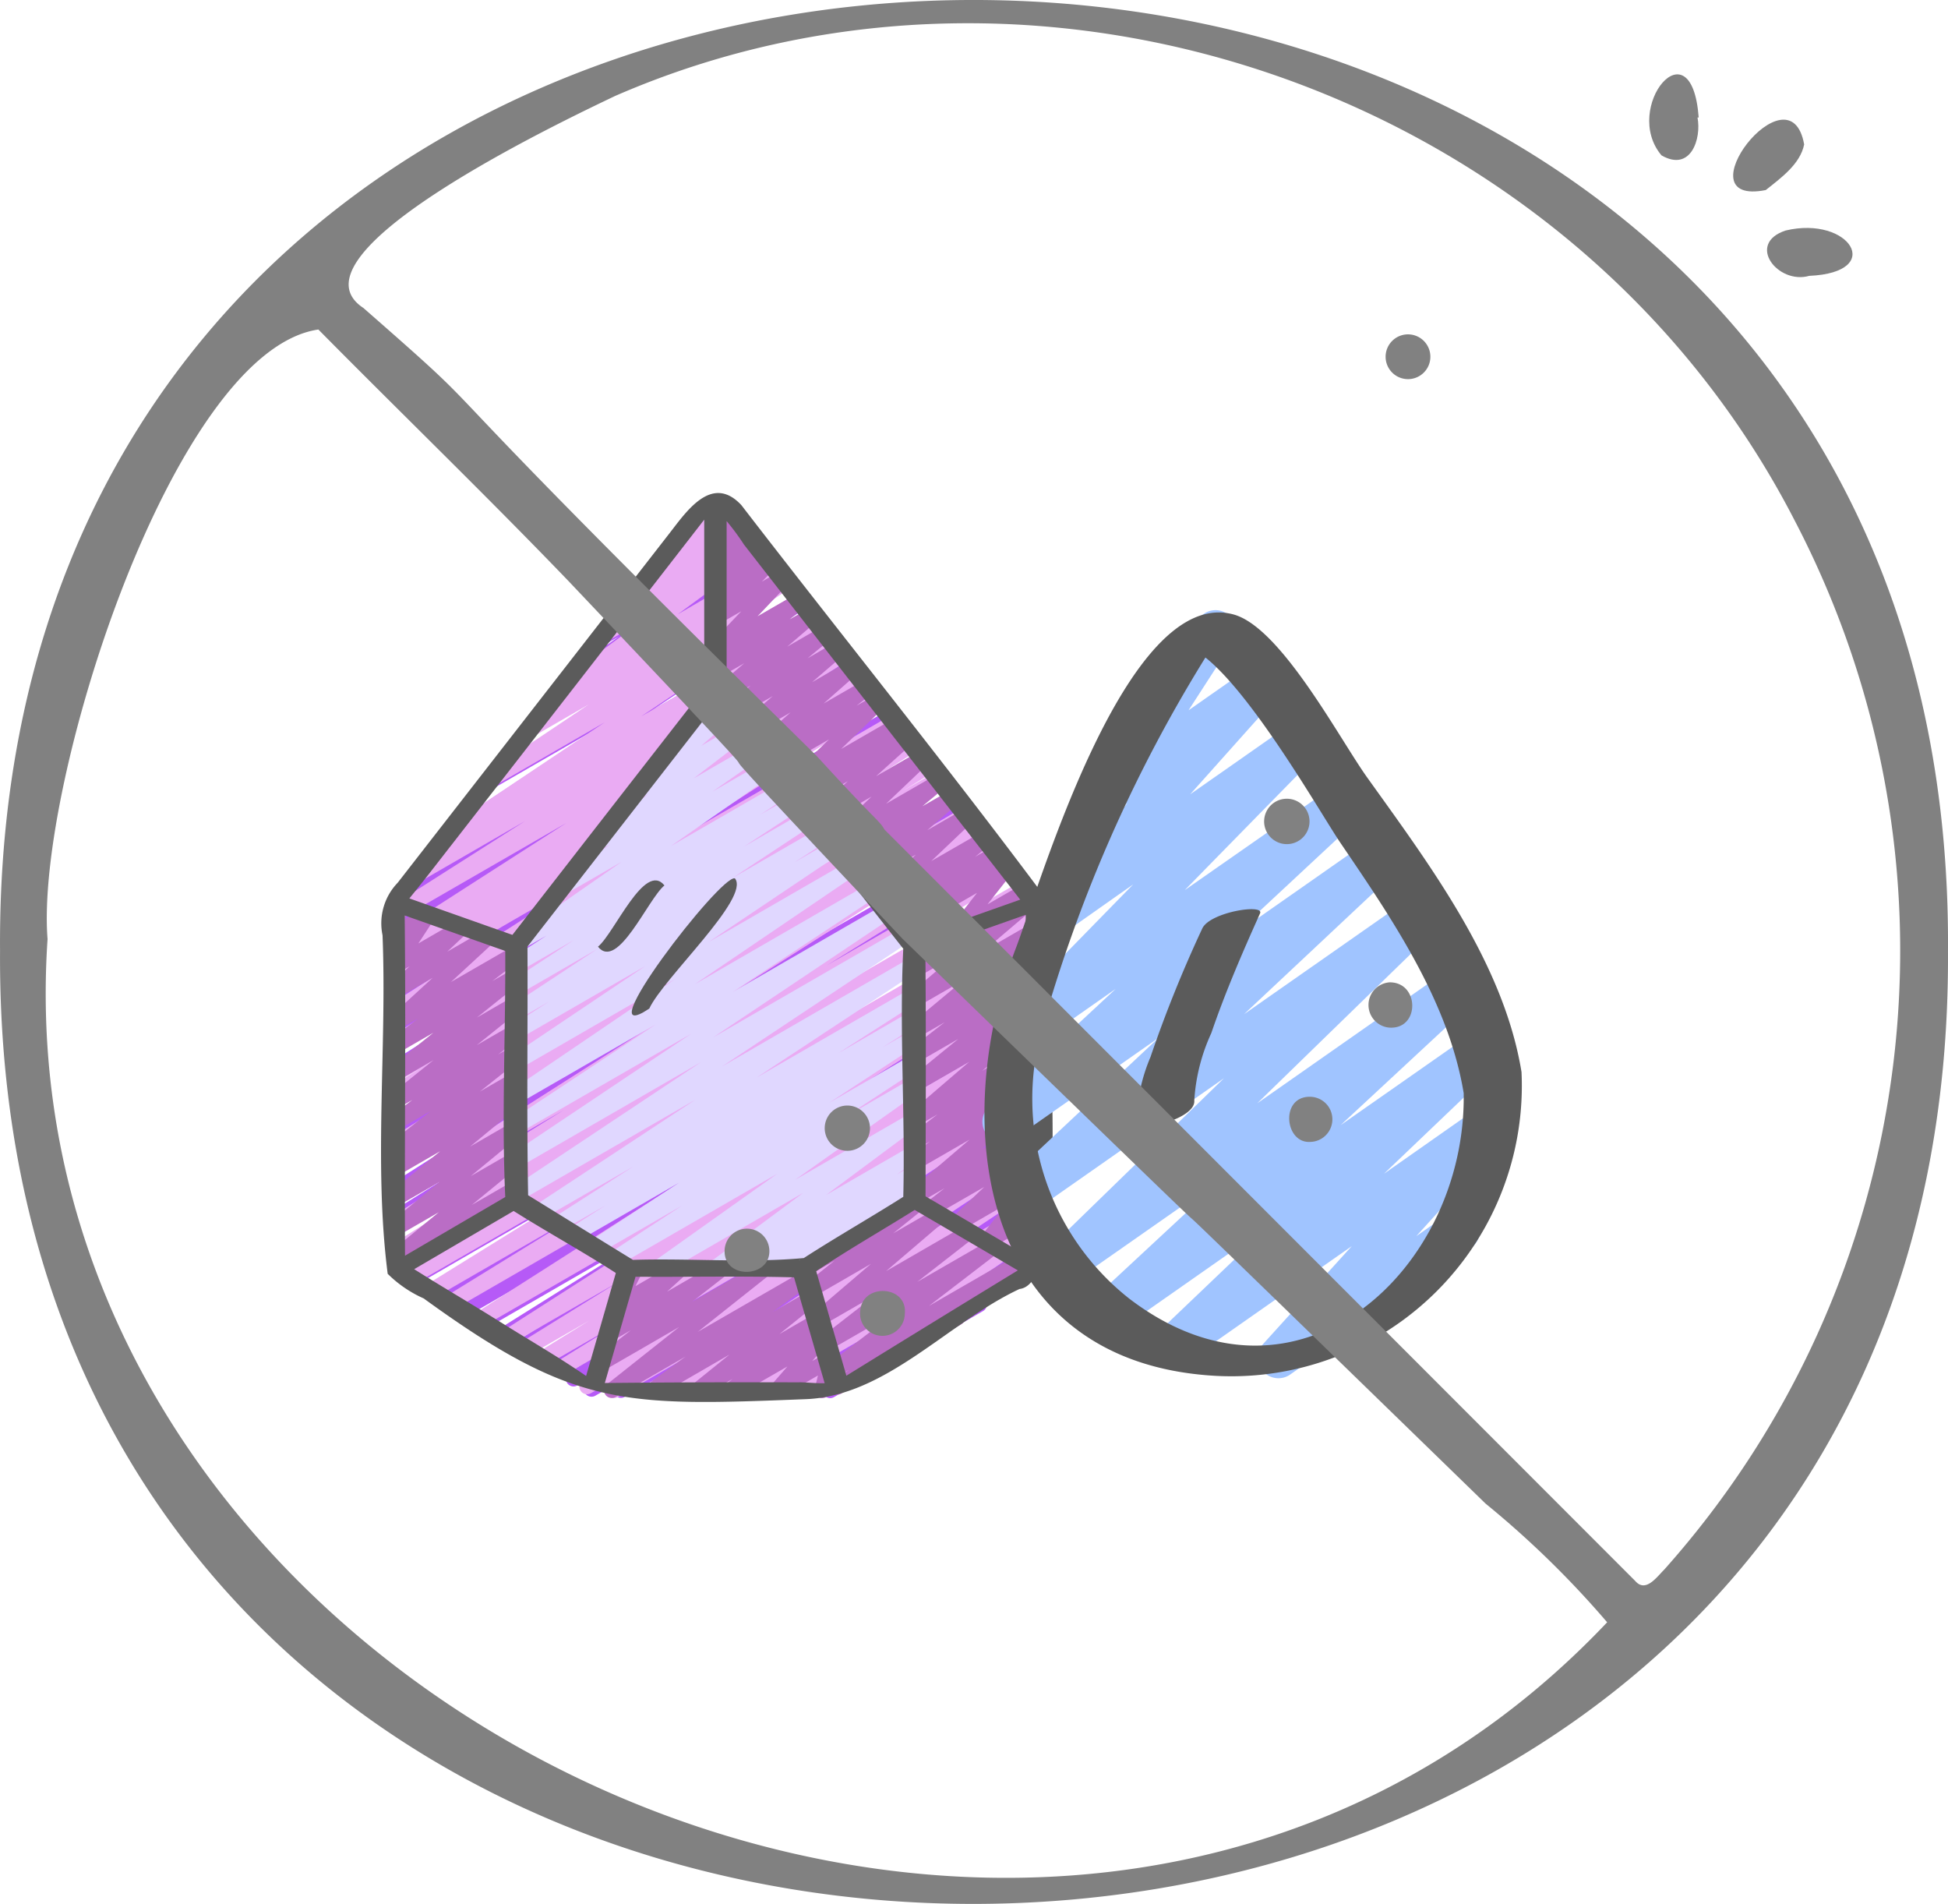
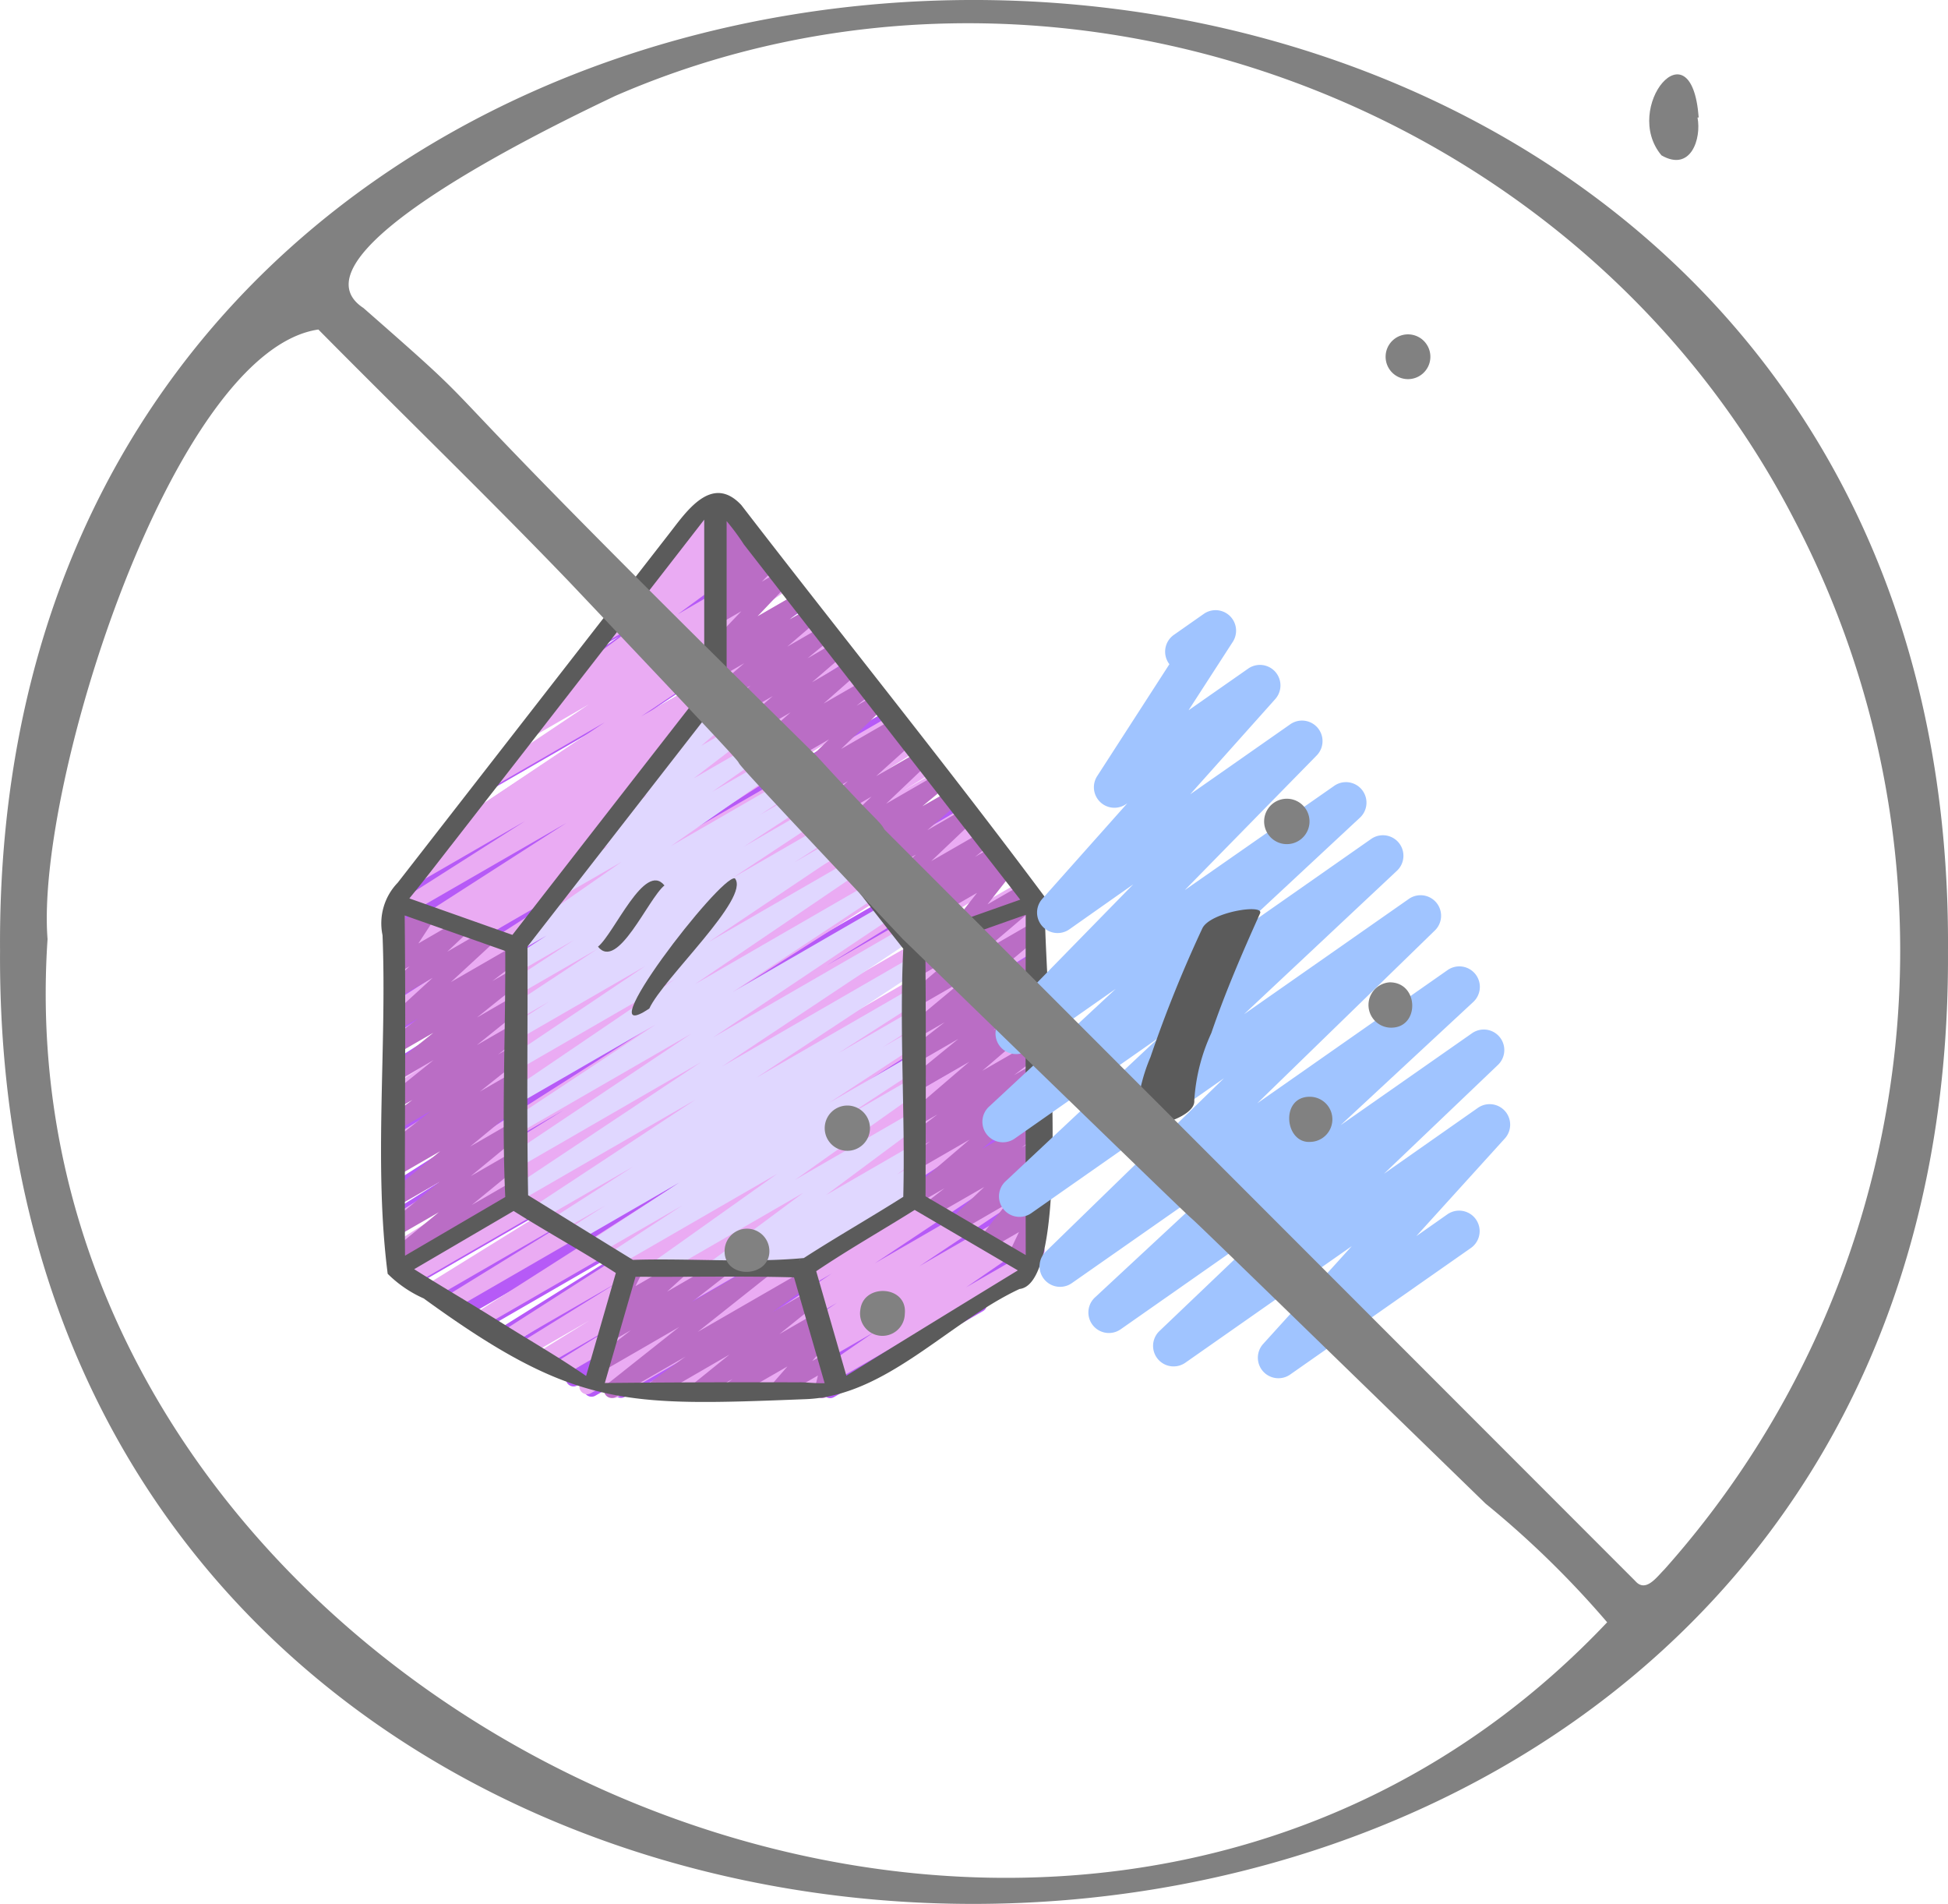
<svg xmlns="http://www.w3.org/2000/svg" viewBox="0 0 87.038 85.05" height="85.05" width="87.038">
  <g transform="translate(-656 0)" data-name="Group 25041" id="Group_25041">
    <g transform="translate(-211 -898)" data-name="Group 162" id="Group_162">
      <g transform="translate(884.025 920.024)" id="gemstone">
        <path fill="#b65af7" transform="translate(-8.278 -0.442)" d="M20.493,40.871a.342.342,0,0,1-.182-.632l1.532-.961L19.16,40.823a.342.342,0,0,1-.351-.586l.534-.332-1.484.857a.342.342,0,1,1-.352-.587l2.961-1.848L17.061,40.3a.342.342,0,1,1-.356-.584l8.068-5.163-8.8,5.078a.342.342,0,0,1-.356-.583l9.991-6.438L14.752,38.874a.342.342,0,1,1-.352-.587l4.831-3L13.913,38.36a.342.342,0,0,1-.352-.586l7.3-4.567L12.959,37.77a.342.342,0,0,1-.352-.586l6.013-3.724-6.535,3.773a.342.342,0,0,1-.354-.585l10.936-6.9L10.93,36.52a.342.342,0,0,1-.353-.586l10.881-6.822L9.816,35.835a.342.342,0,0,1-.354-.584l13.647-8.662L9.041,34.71a.342.342,0,1,1-.354-.586l13.26-8.4L9.041,33.178a.342.342,0,0,1-.352-.586l9.969-6.227L9.041,31.917a.342.342,0,0,1-.354-.585l12.5-7.955L9.041,30.388a.342.342,0,0,1-.353-.585L18.9,23.366l-9.86,5.692a.342.342,0,0,1-.354-.584l10.751-6.83-10.4,6a.342.342,0,1,1-.352-.587l7.6-4.756L9.041,26.485a.342.342,0,0,1-.355-.584l10.5-6.723L9.041,25.032a.342.342,0,0,1-.356-.584L18.9,17.875l-9.863,5.7a.342.342,0,0,1-.355-.584l8.981-5.753L9.041,22.21a.342.342,0,0,1-.352-.586l4.149-2.591-3.8,2.19a.342.342,0,0,1-.353-.586l5.625-3.549L9.041,20.136a.342.342,0,0,1-.354-.585l6.767-4.322L9.24,18.818a.342.342,0,0,1-.358-.582l8.547-5.6-6.14,3.548a.342.342,0,0,1-.36-.582l6.853-4.551-4.54,2.618a.342.342,0,0,1-.363-.579l5.6-3.809L15.17,11.192a.342.342,0,0,1-.363-.58l2.722-1.839-.867.5a.342.342,0,0,1-.369-.576l2.615-1.848-.654.377a.342.342,0,0,1-.38-.567l2.39-1.848-.238.137a.342.342,0,0,1-.383-.565l1.274-1a.342.342,0,0,1-.08-.547l1.232-1.216-.007-.011a.342.342,0,0,1,.125-.467L23.136.6a.342.342,0,0,1,.411.54l-.319.314.626-.361a.342.342,0,0,1,.382.565l-.384.3.467-.27a.342.342,0,0,1,.38.567L22.309,4.1l2.683-1.552a.342.342,0,0,1,.369.576L22.75,4.972,25.6,3.33a.342.342,0,0,1,.363.58L23.234,5.748l2.928-1.692a.342.342,0,0,1,.363.579l-5.6,3.81L26.9,5a.342.342,0,0,1,.36.581l-6.852,4.551,7.235-4.174A.342.342,0,0,1,28,6.539l-8.543,5.59,8.965-5.174a.342.342,0,0,1,.354.585l-6.77,4.322,7.061-4.077a.342.342,0,0,1,.354.586L23.8,11.919l5.856-3.38a.342.342,0,0,1,.352.586l-4.157,2.6,4.334-2.5a.342.342,0,0,1,.355.584L21.56,15.551l9.35-5.4a.342.342,0,0,1,.357.584L21.042,17.314l10.651-6.149a.342.342,0,0,1,.355.584l-10.5,6.725,10.923-6.306a.342.342,0,1,1,.352.587L25.238,17.5,33.1,12.971a.342.342,0,0,1,.354.585L22.7,20.381l11.155-6.438a.342.342,0,1,1,.354.586l-10.221,6.44,10.578-6.108a.342.342,0,0,1,.355.584L22.425,23.4l12.962-7.485a.342.342,0,0,1,.352.586l-9.978,6.233,10.3-5.948a.342.342,0,0,1,.354.586l-13.255,8.4,13.723-7.925a.342.342,0,0,1,.354.585L23.589,27.094,37.4,19.121a.342.342,0,0,1,.352.586L26.874,26.526,37.4,20.45a.342.342,0,0,1,.353.585l-10.936,6.9L37.4,21.827a.342.342,0,0,1,.351.586L31.735,26.14,37.4,22.87a.342.342,0,0,1,.352.586l-7.3,4.563,6.947-4.01a.342.342,0,0,1,.351.587l-4.835,3L37.4,25.009a.342.342,0,0,1,.356.584L27.767,32.03,37.4,26.469a.342.342,0,0,1,.355.584l-8.07,5.165L37.4,27.764a.342.342,0,0,1,.352.586L34.8,30.191l2.6-1.5a.342.342,0,0,1,.351.586l-.547.342.2-.113a.342.342,0,1,1,.352.587l-1.525.958,1.173-.677a.342.342,0,0,1,.36.582l-5.724,3.8,5.364-3.1a.342.342,0,0,1,.366.578L32.2,36.1l5.2-3.009a.342.342,0,0,1,.359.581l-1.224.808.865-.5a.342.342,0,0,1,.363.58l-2.647,1.8a.337.337,0,0,1,.19.155.342.342,0,0,1-.125.467l-6.667,3.847a.342.342,0,0,1-.363-.579l1.33-.9-2.565,1.48a.342.342,0,0,1-.359-.581l1.224-.808-2.406,1.389a.342.342,0,0,1-.366-.577l5.57-3.862-7.69,4.439a.342.342,0,0,1-.361-.581l5.722-3.8-7.586,4.38a.342.342,0,0,1-.171.048Z" data-name="Path 328" id="Path_328" />
        <path fill="#eaabf3" transform="translate(-8.279 -0.438)" d="M18.688,40.868a.342.342,0,0,1-.181-.633l1.674-1.043-2.532,1.461a.342.342,0,0,1-.358-.582l9.507-6.2L16.4,39.88a.342.342,0,0,1-.351-.586l2.811-1.743-3.223,1.861a.342.342,0,1,1-.35-.588l2.3-1.421-2.691,1.553a.342.342,0,0,1-.352-.587l4.346-2.694-4.814,2.778a.342.342,0,0,1-.356-.584L24.909,30.7,12.819,37.68a.342.342,0,1,1-.355-.585l11.969-7.641L11.543,36.9a.342.342,0,0,1-.351-.587l5.945-3.665-6.451,3.728a.342.342,0,0,1-.351-.587l8-4.956L9.746,35.79a.342.342,0,0,1-.354-.585l13.546-8.59-13.9,8.022a.342.342,0,0,1-.352-.586l10.112-6.3-9.76,5.633a.342.342,0,0,1-.35-.586L16.446,28l-7.4,4.273a.342.342,0,0,1-.354-.584l12.807-8.157L9.039,30.721a.342.342,0,0,1-.349-.588l2.39-1.461-2.039,1.18a.342.342,0,0,1-.351-.586l6.29-3.9L9.041,28.8a.342.342,0,0,1-.352-.586l8.886-5.585L9.041,27.554a.342.342,0,1,1-.349-.589l1.35-.827-1,.578a.342.342,0,0,1-.354-.584l9.889-6.3-9.534,5.5a.342.342,0,0,1-.356-.584L19,18.123l-9.96,5.75a.342.342,0,0,1-.355-.584l9.279-5.95L9.041,22.49a.342.342,0,0,1-.35-.586l1.889-1.169-1.539.89a.342.342,0,0,1-.35-.588l.493-.3-.143.082a.342.342,0,0,1-.356-.584l7.877-5.059L9.041,19.513a.342.342,0,0,1-.354-.585l6.03-3.838-4.676,2.7a.342.342,0,0,1-.352-.586l2.056-1.29-.443.256a.342.342,0,0,1-.361-.58l7.335-4.911-4.908,2.836A.342.342,0,0,1,13,12.934l4.572-3.058-2.5,1.442a.342.342,0,1,1-.361-.581L16.7,9.42l-.26.149A.342.342,0,0,1,16.067,9l3.8-2.789-1.482.856a.342.342,0,0,1-.377-.569l1.9-1.432a.342.342,0,0,1-.332-.587l1.506-1.228a.342.342,0,0,1-.118-.566l1.106-1.068,0,0a.342.342,0,0,1,.125-.467l.958-.552a.342.342,0,0,1,.411.542l-.112.108.377-.218a.342.342,0,0,1,.387.562l-.9.732,1.048-.6a.342.342,0,0,1,.377.569l-1.862,1.4,2.084-1.2a.342.342,0,0,1,.374.572l-3.8,2.79L25.7,3.434a.342.342,0,0,1,.361.58L24.073,5.333,26.212,4.1a.342.342,0,1,1,.361.581L22,7.74l4.862-2.806a.342.342,0,0,1,.362.58l-7.33,4.906,7.754-4.477A.342.342,0,0,1,28,6.529l-2.068,1.3,2.195-1.267a.342.342,0,0,1,.355.584l-6.033,3.84,6.3-3.633a.342.342,0,1,1,.357.584L21.224,12.99l8.215-4.744a.342.342,0,0,1,.351.587l-.5.307.582-.336a.342.342,0,0,1,.35.587l-1.887,1.167,2-1.154a.342.342,0,1,1,.356.584l-9.282,5.954,9.669-5.581a.342.342,0,0,1,.357.584L21.127,17.57l10.74-6.2a.342.342,0,0,1,.354.585l-9.891,6.3L32.606,12.32a.342.342,0,0,1,.35.588l-1.36.833,1.46-.842a.342.342,0,0,1,.353.586l-8.9,5.588,9.208-5.315a.342.342,0,0,1,.351.586L27.8,18.237l6.494-3.749a.342.342,0,0,1,.35.588l-2.4,1.469,2.521-1.456a.342.342,0,0,1,.355.584L22.307,23.828l13.285-7.67a.342.342,0,0,1,.351.587L28.2,21.536l7.991-4.614a.342.342,0,0,1,.352.587l-10.119,6.3L36.859,17.79a.342.342,0,0,1,.354.585L23.668,26.96,37.4,19.033a.342.342,0,0,1,.35.587l-7.994,4.948L37.4,20.153a.342.342,0,0,1,.35.588L31.808,24.4,37.4,21.18a.342.342,0,0,1,.354.585L25.779,29.41,37.4,22.7a.342.342,0,0,1,.355.584l-11.188,7.16L37.4,24.191a.342.342,0,0,1,.351.587l-4.349,2.7,4-2.308a.342.342,0,1,1,.35.588L35.457,27.17,37.4,26.049a.342.342,0,0,1,.351.587l-2.806,1.74L37.4,26.958a.342.342,0,0,1,.358.583l-9.508,6.2L37.4,28.46a.342.342,0,0,1,.352.586L36.066,30.1l1.334-.771a.342.342,0,0,1,.361.581l-7.417,4.935L37.4,30.77a.342.342,0,0,1,.361.581l-5.433,3.627L37.4,32.05a.342.342,0,0,1,.359.582l-2.513,1.65L37.4,33.039a.342.342,0,0,1,.365.578l-3.349,2.306L37.4,34.2a.342.342,0,0,1,.342.592L27.3,40.82a.342.342,0,0,1-.365-.578l3.353-2.307-5,2.884a.342.342,0,0,1-.359-.582l2.507-1.647L23.576,40.82a.342.342,0,0,1-.361-.58l5.437-3.627L21.357,40.82A.342.342,0,0,1,21,40.24l7.417-4.935L18.859,40.82a.342.342,0,0,1-.171.048Z" data-name="Path 329" id="Path_329" />
        <path fill="#e0d7ff" transform="translate(-10.804 -4.359)" d="M23.179,39.317a.342.342,0,0,1-.2-.621L28.5,34.773l-7.125,4.114a.342.342,0,0,1-.359-.579l3.242-2.121L20.5,38.357a.342.342,0,0,1-.359-.582l3.991-2.614-4.553,2.628a.342.342,0,0,1-.354-.584l1.6-1.017L18.837,37.33a.342.342,0,0,1-.355-.584l3.6-2.306-4.1,2.364a.342.342,0,0,1-.359-.582l7.234-4.767-7.815,4.51a.342.342,0,0,1-.361-.581l8.417-5.6-8.057,4.653a.342.342,0,0,1-.361-.58l7.988-5.347-7.628,4.4a.342.342,0,0,1-.359-.581l6.4-4.233-6.045,3.49a.342.342,0,0,1-.363-.58l7.269-4.935-6.906,3.987a.342.342,0,0,1-.361-.58l5.939-3.99-5.579,3.22a.342.342,0,0,1-.356-.584l1.634-1.049-1.278.738a.342.342,0,0,1-.359-.582l3.787-2.5-3.429,1.979a.342.342,0,0,1-.359-.582l2.744-1.8-2.386,1.377a.342.342,0,0,1-.357-.583l1.532-1-1.067.616a.342.342,0,0,1-.367-.577L21.56,20.83l-2.494,1.437a.342.342,0,0,1-.367-.576l2.362-1.649-.479.274a.342.342,0,0,1-.38-.567l2.532-1.941-.365.21a.342.342,0,0,1-.4-.554l1.9-1.647a.342.342,0,0,1-.187-.56L25.134,13.6a.342.342,0,0,1,.162-.374l.385-.223a.342.342,0,0,1,.428.521l-.547.628.7-.4a.342.342,0,0,1,.4.554L25.11,15.652,26.925,14.6a.342.342,0,0,1,.379.567l-2.532,1.94L27.6,15.478a.342.342,0,0,1,.367.576L25.609,17.7l2.569-1.483a.342.342,0,0,1,.367.576l-4.79,3.337,5.152-2.973a.342.342,0,0,1,.357.582l-1.52.991,1.653-.953a.342.342,0,0,1,.359.582l-2.744,1.8,2.926-1.689a.342.342,0,0,1,.359.581l-3.791,2.507,4.025-2.323a.342.342,0,0,1,.357.584l-1.626,1.044,1.75-1.011a.342.342,0,0,1,.362.58l-5.941,3.99,6.3-3.637a.342.342,0,0,1,.363.58L24.828,26.3l7.727-4.461a.342.342,0,0,1,.36.581l-6.4,4.23,6.751-3.9a.342.342,0,0,1,.362.58l-7.99,5.351,8.447-4.877a.342.342,0,0,1,.361.58l-8.417,5.6,8.423-4.863a.342.342,0,0,1,.359.582l-7.231,4.771,6.873-3.969a.342.342,0,0,1,.355.584l-3.587,2.3,3.232-1.866a.342.342,0,0,1,.354.585l-1.594,1.012,1.241-.716a.342.342,0,0,1,.358.582L30.825,31.6l3.627-2.095a.342.342,0,0,1,.359.582l-3.244,2.129,2.889-1.668a.342.342,0,0,1,.37.575L29.3,35.043l5.154-2.975a.342.342,0,0,1,.375.571l-4.14,3.079,3.764-2.175a.342.342,0,0,1,.368.576l-.975.684.608-.351a.342.342,0,0,1,.37.575l-.247.176a.35.35,0,0,1,.342.168.342.342,0,0,1-.125.467l-5.939,3.427a.342.342,0,0,1-.37-.575l.04-.029-1.046.6a.342.342,0,0,1-.367-.573l.976-.684L25.9,39.27a.342.342,0,0,1-.374-.571l4.142-3.079L23.35,39.27a.337.337,0,0,1-.172.047Z" data-name="Path 330" id="Path_330" />
-         <path fill="#ba6dc5" transform="translate(-16.718 -14.873)" d="M37.115,55.148a.342.342,0,0,1-.194-.625l.71-.485-.562.324a.342.342,0,0,1-.379-.567l3.073-2.364-3.039,1.753a.342.342,0,0,1-.38-.566l2.486-1.935-2.427,1.4a.342.342,0,0,1-.394-.556l2.6-2.221-2.581,1.49a.342.342,0,0,1-.385-.563l1.337-1.068-1.222.7a.342.342,0,0,1-.342-.592l5.132-2.963a.342.342,0,0,1,.385.563L39.6,47.945l1.887-1.089a.342.342,0,0,1,.394.556l-2.6,2.222,3.5-2.023a.342.342,0,0,1,.38.566l-2.484,1.935L43.9,48.255a.342.342,0,0,1,.38.567L41.2,51.186l3.883-2.241a.342.342,0,0,1,.364.578l-2.788,1.906a.32.32,0,0,1,.106.114.342.342,0,0,1-.125.467L37.286,55.1A.338.338,0,0,1,37.115,55.148Z" data-name="Path 331" id="Path_331" />
        <path fill="#ba6dc5" transform="translate(-19.007 -8.783)" d="M47.319,43.341a.342.342,0,0,1-.309-.49l.5-1.055-1.3.753a.342.342,0,0,1-.441-.507l1.163-1.48-2.076,1.2a.342.342,0,0,1-.406-.547l1.513-1.437L43.7,41.08a.342.342,0,0,1-.382-.566l.87-.678-1.163.671a.342.342,0,0,1-.395-.556L45.3,37.668l-2.266,1.308a.342.342,0,0,1-.376-.57l.881-.661-.505.292a.342.342,0,0,1-.379-.568l1.214-.928-.835.479a.342.342,0,0,1-.394-.556l2.65-2.275-2.258,1.3a.342.342,0,0,1-.388-.562L44.8,33.169l-1.767,1.02a.342.342,0,0,1-.382-.566l1.541-1.2-1.159.67a.342.342,0,0,1-.391-.559l2.377-1.98L43.03,31.7a.342.342,0,0,1-.393-.557l1.948-1.657-1.554.9a.342.342,0,0,1-.458-.482l.22-.342a.342.342,0,0,1-.1-.632l.9-.518a.342.342,0,0,1,.458.479l-.118.183L47.5,27.02a.342.342,0,0,1,.393.556l-1.949,1.658,2.184-1.26a.342.342,0,0,1,.39.558l-2.375,1.979,1.985-1.146a.342.342,0,0,1,.381.566l-1.542,1.2,1.163-.67a.342.342,0,0,1,.387.562l-2.154,1.758,1.767-1.02a.342.342,0,0,1,.393.556l-2.65,2.274,2.258-1.3a.342.342,0,0,1,.378.568l-1.217.926.836-.479a.342.342,0,0,1,.376.57l-.882.66.506-.291a.342.342,0,0,1,.394.555l-2.661,2.286,2.266-1.31a.342.342,0,0,1,.381.566l-.874.678.49-.283a.342.342,0,0,1,.406.547L47.02,39.721l1.107-.639a.342.342,0,0,1,.44.507L47.4,41.069l.723-.417a.342.342,0,0,1,.479.443l-.5,1.055.025-.014a.342.342,0,0,1,.342.592l-.981.566A.342.342,0,0,1,47.319,43.341Z" data-name="Path 332" id="Path_332" />
        <path fill="#ba6dc5" transform="translate(-14.903 -0.457)" d="M40.644,20.351a.342.342,0,0,1-.269-.554l1.159-1.48L38.3,20.183a.342.342,0,0,1-.381-.565l.448-.351-.538.31a.342.342,0,0,1-.385-.563l.688-.547-.807.466a.342.342,0,0,1-.407-.544L38.8,16.609l-2.258,1.3a.342.342,0,0,1-.395-.554l1.4-1.215-1.649.948a.342.342,0,0,1-.389-.56l1.053-.871-1.226.708a.342.342,0,0,1-.406-.547l1.889-1.8L34.535,15.34a.342.342,0,0,1-.4-.547l1.628-1.464-1.93,1.114a.342.342,0,0,1-.38-.567l.175-.137-.234.137a.342.342,0,0,1-.411-.542l1.937-1.872L32.57,12.818a.342.342,0,0,1-.385-.563l.721-.577-.844.487a.342.342,0,0,1-.4-.553L33.2,10.258l-1.8,1.042A.342.342,0,0,1,31,10.746l1.407-1.219-1.651.953a.342.342,0,0,1-.389-.56l1.044-.862-1.215.7A.342.342,0,0,1,29.8,9.2l1.332-1.14L30.021,8.7a.342.342,0,0,1-.389-.559l.706-.586-.316.182a.342.342,0,0,1-.419-.532L31,5.738l-.979.565a.342.342,0,0,1-.411-.539l.633-.634-.22.127a.342.342,0,0,1-.417-.533l.333-.347A.336.336,0,0,1,29.6,4.27a.342.342,0,0,1-.01-.436l.357-.453a.349.349,0,0,1-.342-.1.342.342,0,0,1-.025-.428l.205-.294a.337.337,0,0,1-.129-.057.342.342,0,0,1-.137-.346l.158-.769A.342.342,0,0,1,29.679.8l.261-.153a.342.342,0,0,1,.506.365l-.11.537.336-.194a.342.342,0,0,1,.45.494l-.087.122.081-.047a.342.342,0,0,1,.44.508l-.338.43.433-.25a.342.342,0,0,1,.417.533l-.3.313.373-.216a.342.342,0,0,1,.411.538l-.634.636.783-.452a.342.342,0,0,1,.419.532L31.725,5.966l1.751-1.009a.342.342,0,0,1,.389.559l-.706.586.834-.479a.342.342,0,0,1,.393.556L33.053,7.32l1.56-.9a.342.342,0,0,1,.389.56l-1.042.861,1.213-.7a.342.342,0,0,1,.395.555L34.16,8.91l1.651-.953a.342.342,0,0,1,.4.553L34.677,9.861l1.805-1.039a.342.342,0,0,1,.385.563l-.721.577.844-.487a.342.342,0,0,1,.411.542L35.46,11.891l2.352-1.358a.342.342,0,0,1,.379.567l-.171.132.231-.137a.342.342,0,0,1,.4.547l-1.63,1.466,1.932-1.115a.342.342,0,0,1,.406.544l-1.889,1.8,2.283-1.318a.342.342,0,0,1,.389.56l-1.051.87,1.224-.7a.342.342,0,0,1,.395.555l-1.4,1.216,1.647-.951a.342.342,0,0,1,.407.547L39.486,16.9l2.258-1.3a.342.342,0,0,1,.384.563l-.684.547.805-.465a.342.342,0,0,1,.382.565l-.45.352.54-.311a.342.342,0,0,1,.441.507L42,18.832l1.562-.9a.342.342,0,0,1,.342.592l-3.092,1.785A.342.342,0,0,1,40.644,20.351Z" data-name="Path 333" id="Path_333" />
        <path fill="#ba6dc5" transform="translate(-8.278 -8.723)" d="M8.876,43.257a.342.342,0,0,1-.217-.606l2.2-1.8L9.04,41.9a.342.342,0,0,1-.388-.56L10.9,39.489,9.04,40.561A.342.342,0,0,1,8.651,40l2.273-1.876L9.04,39.212a.342.342,0,0,1-.374-.572l.445-.326-.072.04a.342.342,0,0,1-.384-.564l1.835-1.456L9.04,37.17a.342.342,0,0,1-.377-.569l1.014-.766L9.04,36.2a.342.342,0,0,1-.385-.563l1.969-1.584L9.04,34.97a.342.342,0,0,1-.385-.563l1.961-1.574-1.574.909a.342.342,0,0,1-.378-.567L9.927,32.2l-.89.512a.342.342,0,0,1-.4-.547l1.952-1.79-1.547.9a.342.342,0,0,1-.406-.547l.915-.862-.509.294a.342.342,0,0,1-.457-.483l.719-1.1-.261.151a.342.342,0,0,1-.506-.367l.165-.784a.342.342,0,0,1,.005-.589l.267-.155a.346.346,0,0,1,.372.019.342.342,0,0,1,.137.348l-.116.547.842-.486a.342.342,0,0,1,.457.483l-.72,1.1,1.8-1.042a.342.342,0,0,1,.406.547l-.916.863,1.711-.987a.342.342,0,0,1,.4.547L11.4,30.569l2.737-1.579a.342.342,0,0,1,.378.567l-1.264.969.89-.511a.342.342,0,0,1,.385.563l-1.961,1.574,1.574-.91a.342.342,0,0,1,.385.563l-1.968,1.582,1.584-.914a.342.342,0,0,1,.377.569l-1.014.766.638-.368a.342.342,0,0,1,.385.564l-1.831,1.456,1.447-.836a.342.342,0,0,1,.373.572l-.448.329.075-.043a.342.342,0,0,1,.389.56l-2.273,1.875,1.885-1.088a.342.342,0,0,1,.389.56l-2.244,1.848,1.857-1.072a.342.342,0,0,1,.389.56l-2.2,1.8,1.811-1.046a.342.342,0,1,1,.342.592L9.047,43.211A.336.336,0,0,1,8.876,43.257Z" data-name="Path 334" id="Path_334" />
        <path fill="#ba6dc5" transform="translate(-12.532 -16.213)" d="M24.646,56.643a.342.342,0,0,1-.2-.619l1.686-1.232-3.122,1.8a.342.342,0,0,1-.384-.564l3.227-2.561L22.508,55.4a.342.342,0,0,1-.381-.566l1.563-1.219-.8.461a.342.342,0,0,1-.4-.547l.852-.775-.082.047a.342.342,0,0,1-.479-.448l.49-.985a.357.357,0,0,1-.077-.092.342.342,0,0,1,.126-.468l.411-.237a.342.342,0,0,1,.479.449l-.309.621,1.863-1.074a.342.342,0,0,1,.4.547l-.853.775,2.3-1.328a.342.342,0,0,1,.382.566l-1.561,1.217,3.095-1.785a.342.342,0,0,1,.384.564l-3.229,2.563L31.34,51a.342.342,0,0,1,.373.573L30.026,52.8l1.574-.91a.342.342,0,0,1,.386.563l-1.655,1.332,1.56-.9a.342.342,0,0,1,.385.564l-.316.25.146-.083a.342.342,0,0,1,.429.52l-.738.853.608-.351a.342.342,0,0,1,.5.378l-.146.6a.342.342,0,0,1,.279.621l-.629.363a.342.342,0,0,1-.5-.377l.144-.589-1.671.963a.342.342,0,0,1-.43-.519l.739-.849L28.31,56.6a.342.342,0,0,1-.385-.564l.314-.249L26.83,56.6a.342.342,0,0,1-.386-.563L28.1,54.7l-3.285,1.9A.337.337,0,0,1,24.646,56.643Z" data-name="Path 335" id="Path_335" />
        <g transform="translate(0 0)" data-name="Group 161" id="Group_161">
          <path fill="#5b5b5b" transform="translate(-8.166 -0.391)" d="M37.827,18.439c-4.4-5.9-9.066-11.673-13.563-17.51-1.319-1.412-2.457.294-3.21,1.26L8.91,17.8a2.609,2.609,0,0,0-.677,2.345c.2,5.006-.4,10.207.23,15.124a5.368,5.368,0,0,0,1.609,1.1c6.746,4.9,8.958,4.818,17.067,4.5,3.593-.132,6.364-3.433,9.555-4.922C39.233,35.67,37.707,21.325,37.827,18.439Zm-4.7,13.739-.632-.37c.008-3.648.027-7.348-.008-10.992l4.484-1.584q-.01,7.6,0,15.2Zm-6.219,2.47C26.831,34.684,26.827,34.66,26.913,34.649Zm.142-.082c-2.486.229-5.1,0-7.628.081-1.564-.958-3.128-1.931-4.684-2.887-.068-3.7-.011-7.4-.029-11.11L23.063,9.914c2.817,3.606,5.612,7.243,8.437,10.834-.182,3.673.093,7.4,0,11.082-1.469.931-2.986,1.793-4.445,2.736ZM9.364,34.386l-.127.075c-.026-5.054.043-10.135-.015-15.2l4.494,1.587c.02,3.651-.166,7.345,0,10.992Zm15.012-31.7q6.178,7.934,12.349,15.87l-4.475,1.58c-2.86-3.725-5.768-7.416-8.643-11.129V1.645a10.624,10.624,0,0,1,.769,1.039Zm-13.1,13.475q5.67-7.285,11.33-14.58V9.116q-4.289,5.5-8.57,11.013L9.432,18.5C10.062,17.729,10.664,16.947,11.276,16.159Zm2.251,21.282c-1.3-.821-2.574-1.555-3.88-2.38l4.443-2.6c1.552.976,3.041,1.785,4.567,2.769l-1.328,4.6C16.075,38.968,14.8,38.241,13.527,37.441Zm13.338,2.675c-2.9-.009-5.794,0-8.7.029L19.537,35.4c2.366.017,4.716-.038,7.081.028l1.369,4.728c-.388.012-.8-.041-1.125-.041Zm3.054-.89-.962.593q-.673-2.334-1.347-4.668c1.446-.974,2.926-1.813,4.4-2.737l4.609,2.7c-2.23,1.361-4.477,2.738-6.7,4.112Z" data-name="Path 336" id="Path_336" />
          <path fill="#5b5b5b" transform="translate(-12.637 -8.371)" d="M25.3,25.9c-.883-1.095-2.238,2.14-2.97,2.737C23.213,29.729,24.568,26.494,25.3,25.9Z" data-name="Path 337" id="Path_337" />
          <path fill="#5b5b5b" transform="translate(-13.334 -8.329)" d="M29.145,25.542c-.627-.193-6.739,7.764-3.825,5.817.617-1.349,4.533-4.946,3.825-5.817Z" data-name="Path 338" id="Path_338" />
        </g>
      </g>
      <g transform="matrix(0.996, -0.087, 0.087, 0.996, 908.989, 926.331)" id="water-earth">
        <path fill="#a0c4ff" transform="translate(0 0)" d="M12.265,34.437a.917.917,0,0,1-.624-1.591l4.323-4.006L8.1,33.382a.917.917,0,0,1-1.031-1.51l5.485-4.389-7.2,4.158a.917.917,0,0,1-1.022-1.518l6.38-4.967-7.34,4.233a.917.917,0,0,1-1.039-1.507l8.593-7.013-9.1,5.255A.917.917,0,0,1,.8,24.609l7.377-5.795L1.387,22.734A.917.917,0,0,1,.364,21.215l6.092-4.745L2.3,18.868a.917.917,0,0,1-1.055-1.49l6.393-5.49-3,1.743a.917.917,0,0,1-1.086-1.468L7.692,8.256l-.053.029A.917.917,0,0,1,6.457,6.928l3.65-4.7-.024-.04A.917.917,0,0,1,10.419.94L11.83.124a.917.917,0,0,1,1.184,1.358L10.781,4.353l2.8-1.613a.917.917,0,0,1,1.086,1.468L10.527,8.1l4.729-2.729a.917.917,0,0,1,1.055,1.49l-6.4,5.483L17,8.267a.917.917,0,0,1,1.022,1.51L11.931,14.53l6.485-3.743A.917.917,0,0,1,19.442,12.3L12.065,18.1l7.8-4.5a.917.917,0,0,1,1.04,1.5l-8.595,7.015L21.3,16.926a.917.917,0,0,1,1.022,1.518l-6.384,4.967,6.2-3.576a.917.917,0,0,1,1.031,1.512l-5.49,4.395,4.441-2.569A.917.917,0,0,1,23.2,24.64l-4.325,4.006,1.468-.85a.917.917,0,1,1,.917,1.589l-8.536,4.929A.9.9,0,0,1,12.265,34.437Z" data-name="Path 340" id="Path_340" />
-         <path fill="#5b5b5b" transform="translate(0.063 0.108)" d="M24.135,21.64c-.367-4.9-3.274-9.562-5.714-13.689C17.331,6.117,15.164.929,13.1.158,8.413-1.587,3.356,11.607,2.1,14.172c-3.7,7.608-3.222,18.287,7.213,19.8A12.98,12.98,0,0,0,24.135,21.64ZM5.822,30.232a11.377,11.377,0,0,1-2.853-12.41,64.548,64.548,0,0,1,8.705-15.86c2.018,1.91,4.576,7.5,5.294,8.782,1.993,3.563,4.193,7.466,4.51,11.61-.549,7.808-8.648,14.228-15.656,7.877Z" data-name="Path 351" id="Path_351" />
        <path fill="#5b5b5b" transform="translate(6.861 13.443)" d="M3.681.679A57.173,57.173,0,0,0,.875,6.2,7.865,7.865,0,0,0,0,9.017c0,.521,2.657.117,2.657-.712a8.384,8.384,0,0,1,1.02-2.936C4.455,3.61,5.371,1.912,6.312.231c.244-.426-2.231-.257-2.631.448Z" data-name="Path 353" id="Path_353" />
      </g>
    </g>
    <g transform="translate(649.9 -10.331)" id="Layer_4">
      <g transform="translate(6.1 10.331)" data-name="Group 159" id="Group_159">
        <path fill="#818181" transform="translate(-6.1 -10.331)" d="M93.137,52.841c.319,56.648-87.364,56.8-87.035-.029C5.709-3.887,93.557-3.782,93.137,52.841ZM45.619,47.388Q62.392,64.171,79.164,80.955c.465.537.956-.172,1.294-.507a41.521,41.521,0,0,0,5.83-46.864c-9.767-18.991-33.473-27.341-52.7-18.968-2.2,1.051-14.916,7.064-11.25,9.473,7.059,6.186.338.428,20.253,20.013C45.305,47.076,45.383,46.969,45.619,47.388Zm.822,4.895c-14.466-15.322-.123-.366-14.916-15.97-3.664-3.812-7.481-7.5-11.2-11.262-6.5.952-12.652,20.342-12.1,27.231C5.9,86.776,53.268,108.845,77.909,82.8a42.546,42.546,0,0,0-5.431-5.3C47.176,52.9,71.449,76.558,46.441,52.283Z" data-name="Path 311" id="Path_311" />
-         <path fill="#818181" transform="translate(-376.366 -35.89)" d="M456.977,42.342c-.177.883-1.042,1.5-1.715,2.038C451.416,45.138,456.331,38.745,456.977,42.342Z" data-name="Path 312" id="Path_312" />
        <path fill="#818181" transform="translate(-358.422 -26.217)" d="M434.268,31.467c.183.945-.3,2.446-1.61,1.69-1.788-2.127,1.342-5.947,1.663-1.693Z" data-name="Path 313" id="Path_313" />
-         <path fill="#818181" transform="translate(-383.599 -59.013)" d="M464.436,71.336c-1.4.4-2.837-1.437-1.054-2.026C466.238,68.63,467.868,71.184,464.436,71.336Z" data-name="Path 314" id="Path_314" />
        <path fill="#818181" transform="translate(-298.456 -220.142)" d="M360.527,266.046a1.014,1.014,0,0,1,.022-2.022C361.891,264.021,361.9,266.143,360.527,266.046Z" data-name="Path 316" id="Path_316" />
        <path fill="#818181" transform="translate(-281.513 -244.584)" d="M340.051,295.594c-1.135.068-1.345-2.006-.029-2.016A1.008,1.008,0,1,1,340.051,295.594Z" data-name="Path 317" id="Path_317" />
        <path fill="#818181" transform="translate(-302.38 -81.749)" d="M365.393,98.68a1,1,0,1,1-.066-1.994A1,1,0,0,1,365.393,98.68Z" data-name="Path 318" id="Path_318" />
        <path fill="#818181" transform="translate(-276.511 -180.929)" d="M334.068,216.611a1.014,1.014,0,1,1-.141,2.023A1.014,1.014,0,0,1,334.068,216.611Z" data-name="Path 319" id="Path_319" />
        <path fill="#818181" transform="translate(-182.283 -246.693)" d="M221.153,297.052a1.011,1.011,0,1,1-2.021.013A1.011,1.011,0,0,1,221.153,297.052Z" data-name="Path 321" id="Path_321" />
        <path fill="#818181" transform="translate(-189.866 -286.069)" d="M230.293,344.766a1,1,0,1,1-1.984-.2C228.451,343.379,230.431,343.488,230.293,344.766Z" data-name="Path 322" id="Path_322" />
        <path fill="#818181" transform="translate(-160.905 -272.657)" d="M195.281,328.515c.041,1.22-1.981,1.31-2,.057A1,1,0,1,1,195.281,328.515Z" data-name="Path 323" id="Path_323" />
      </g>
    </g>
  </g>
</svg>